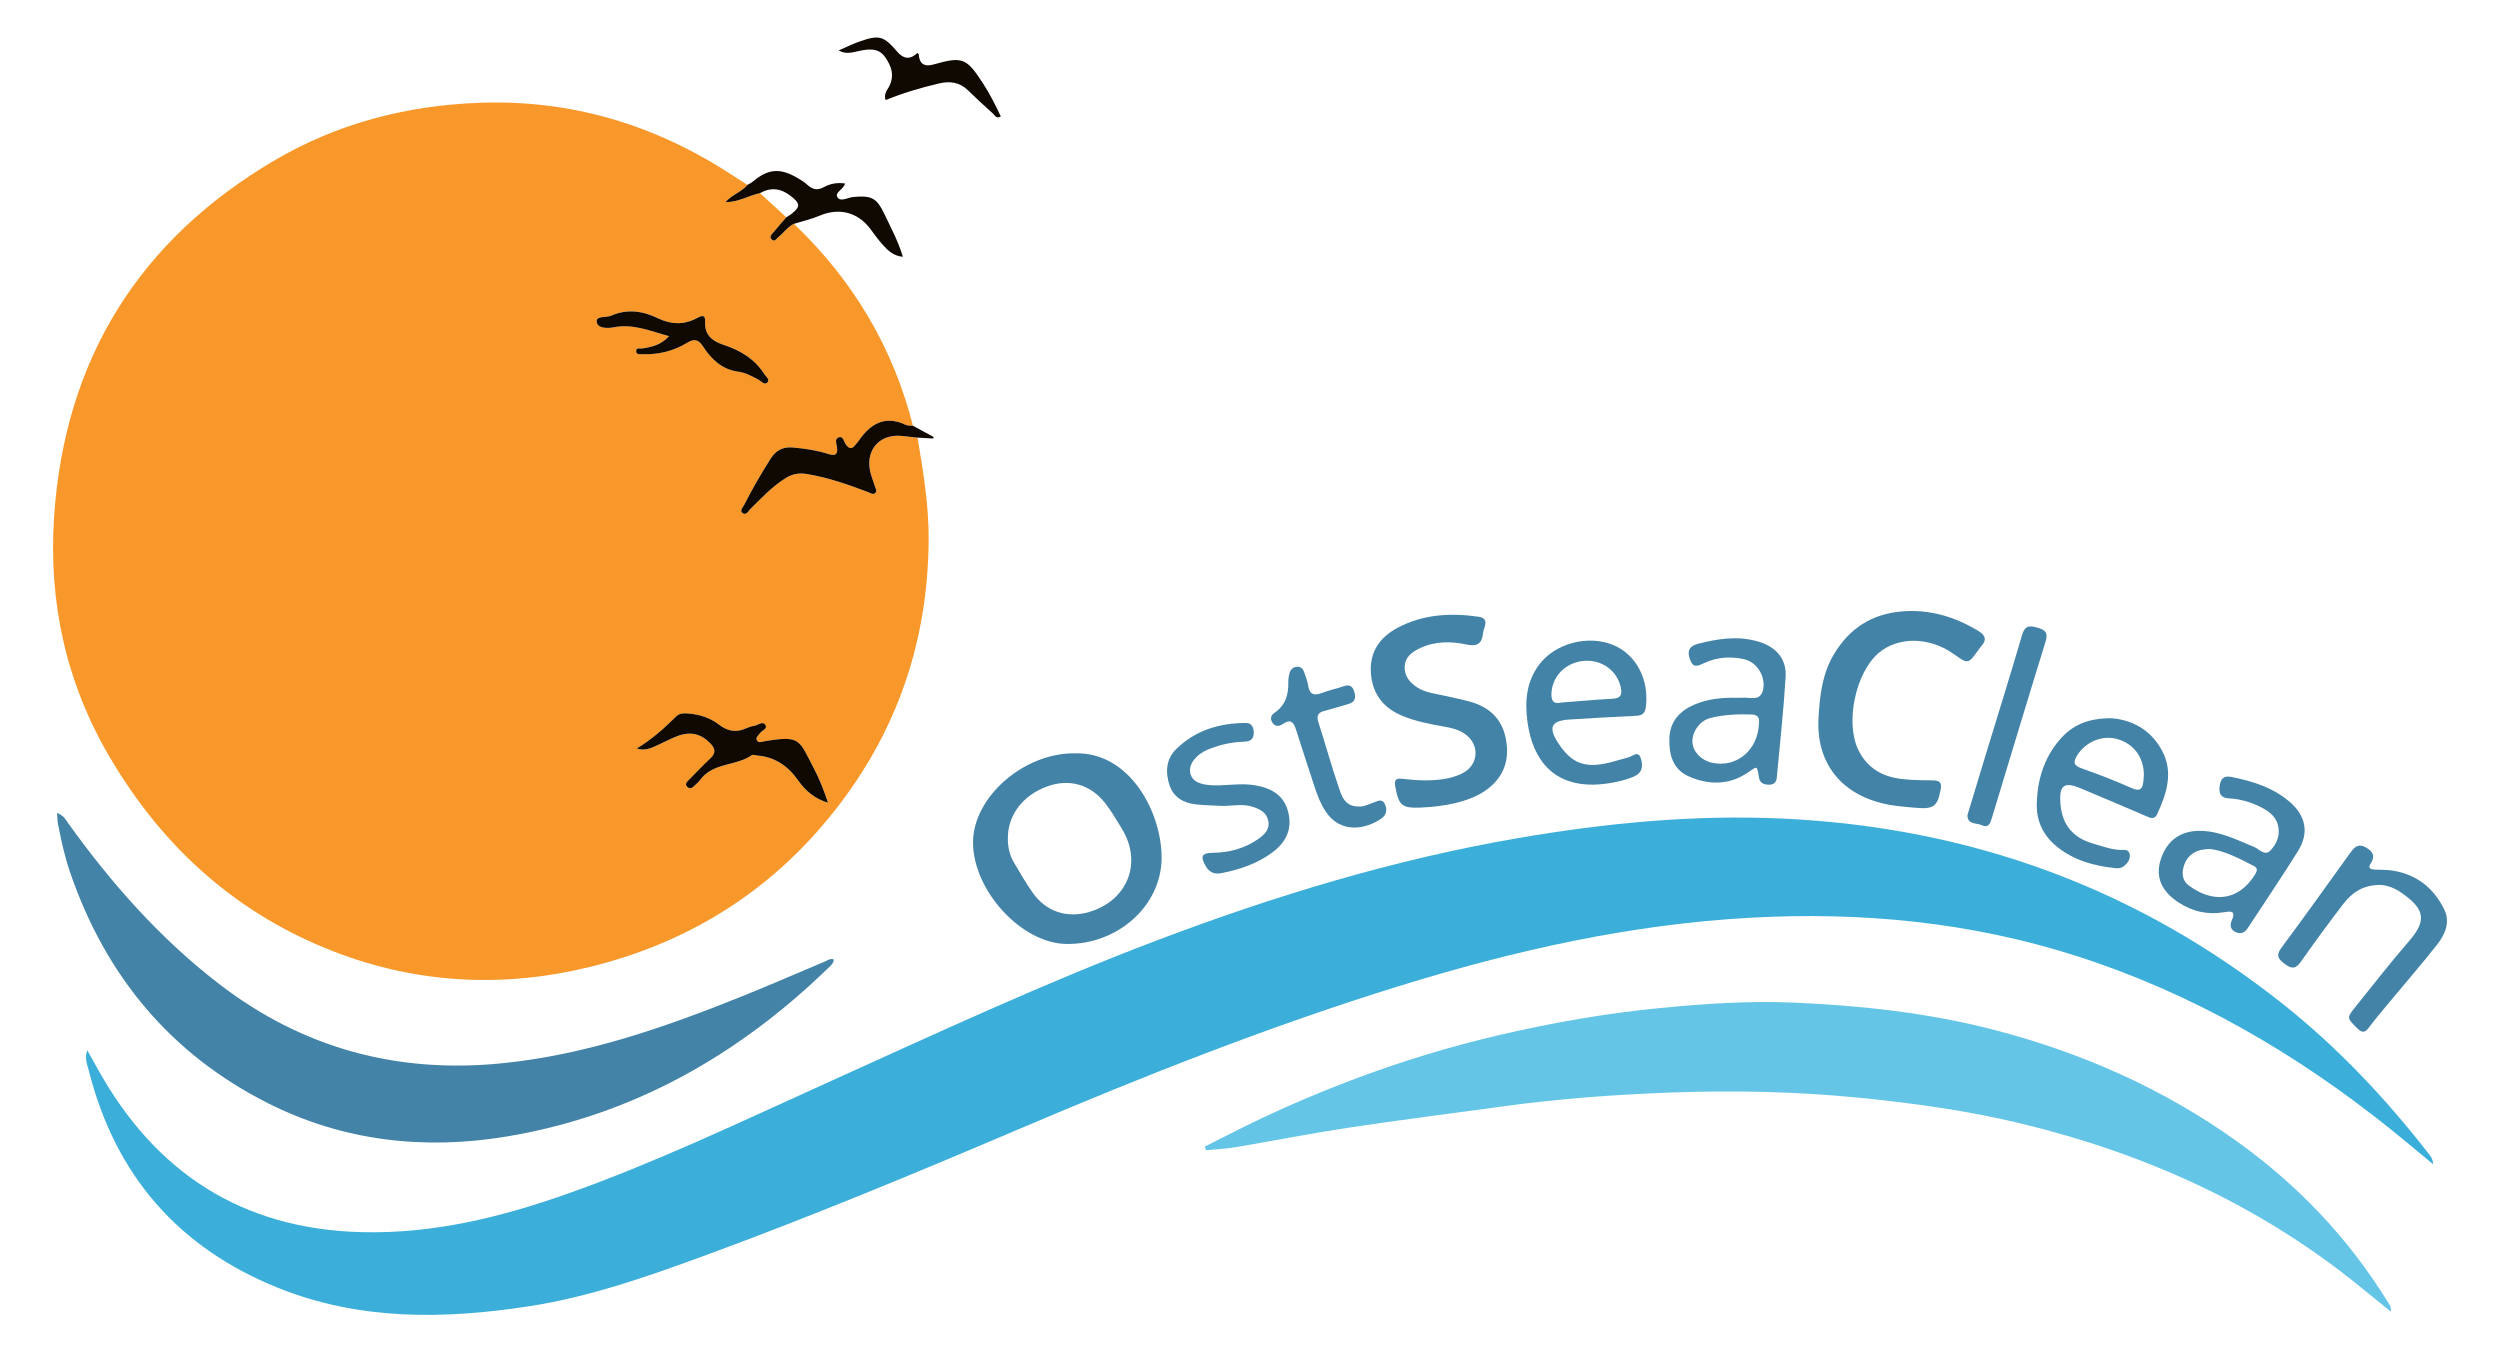
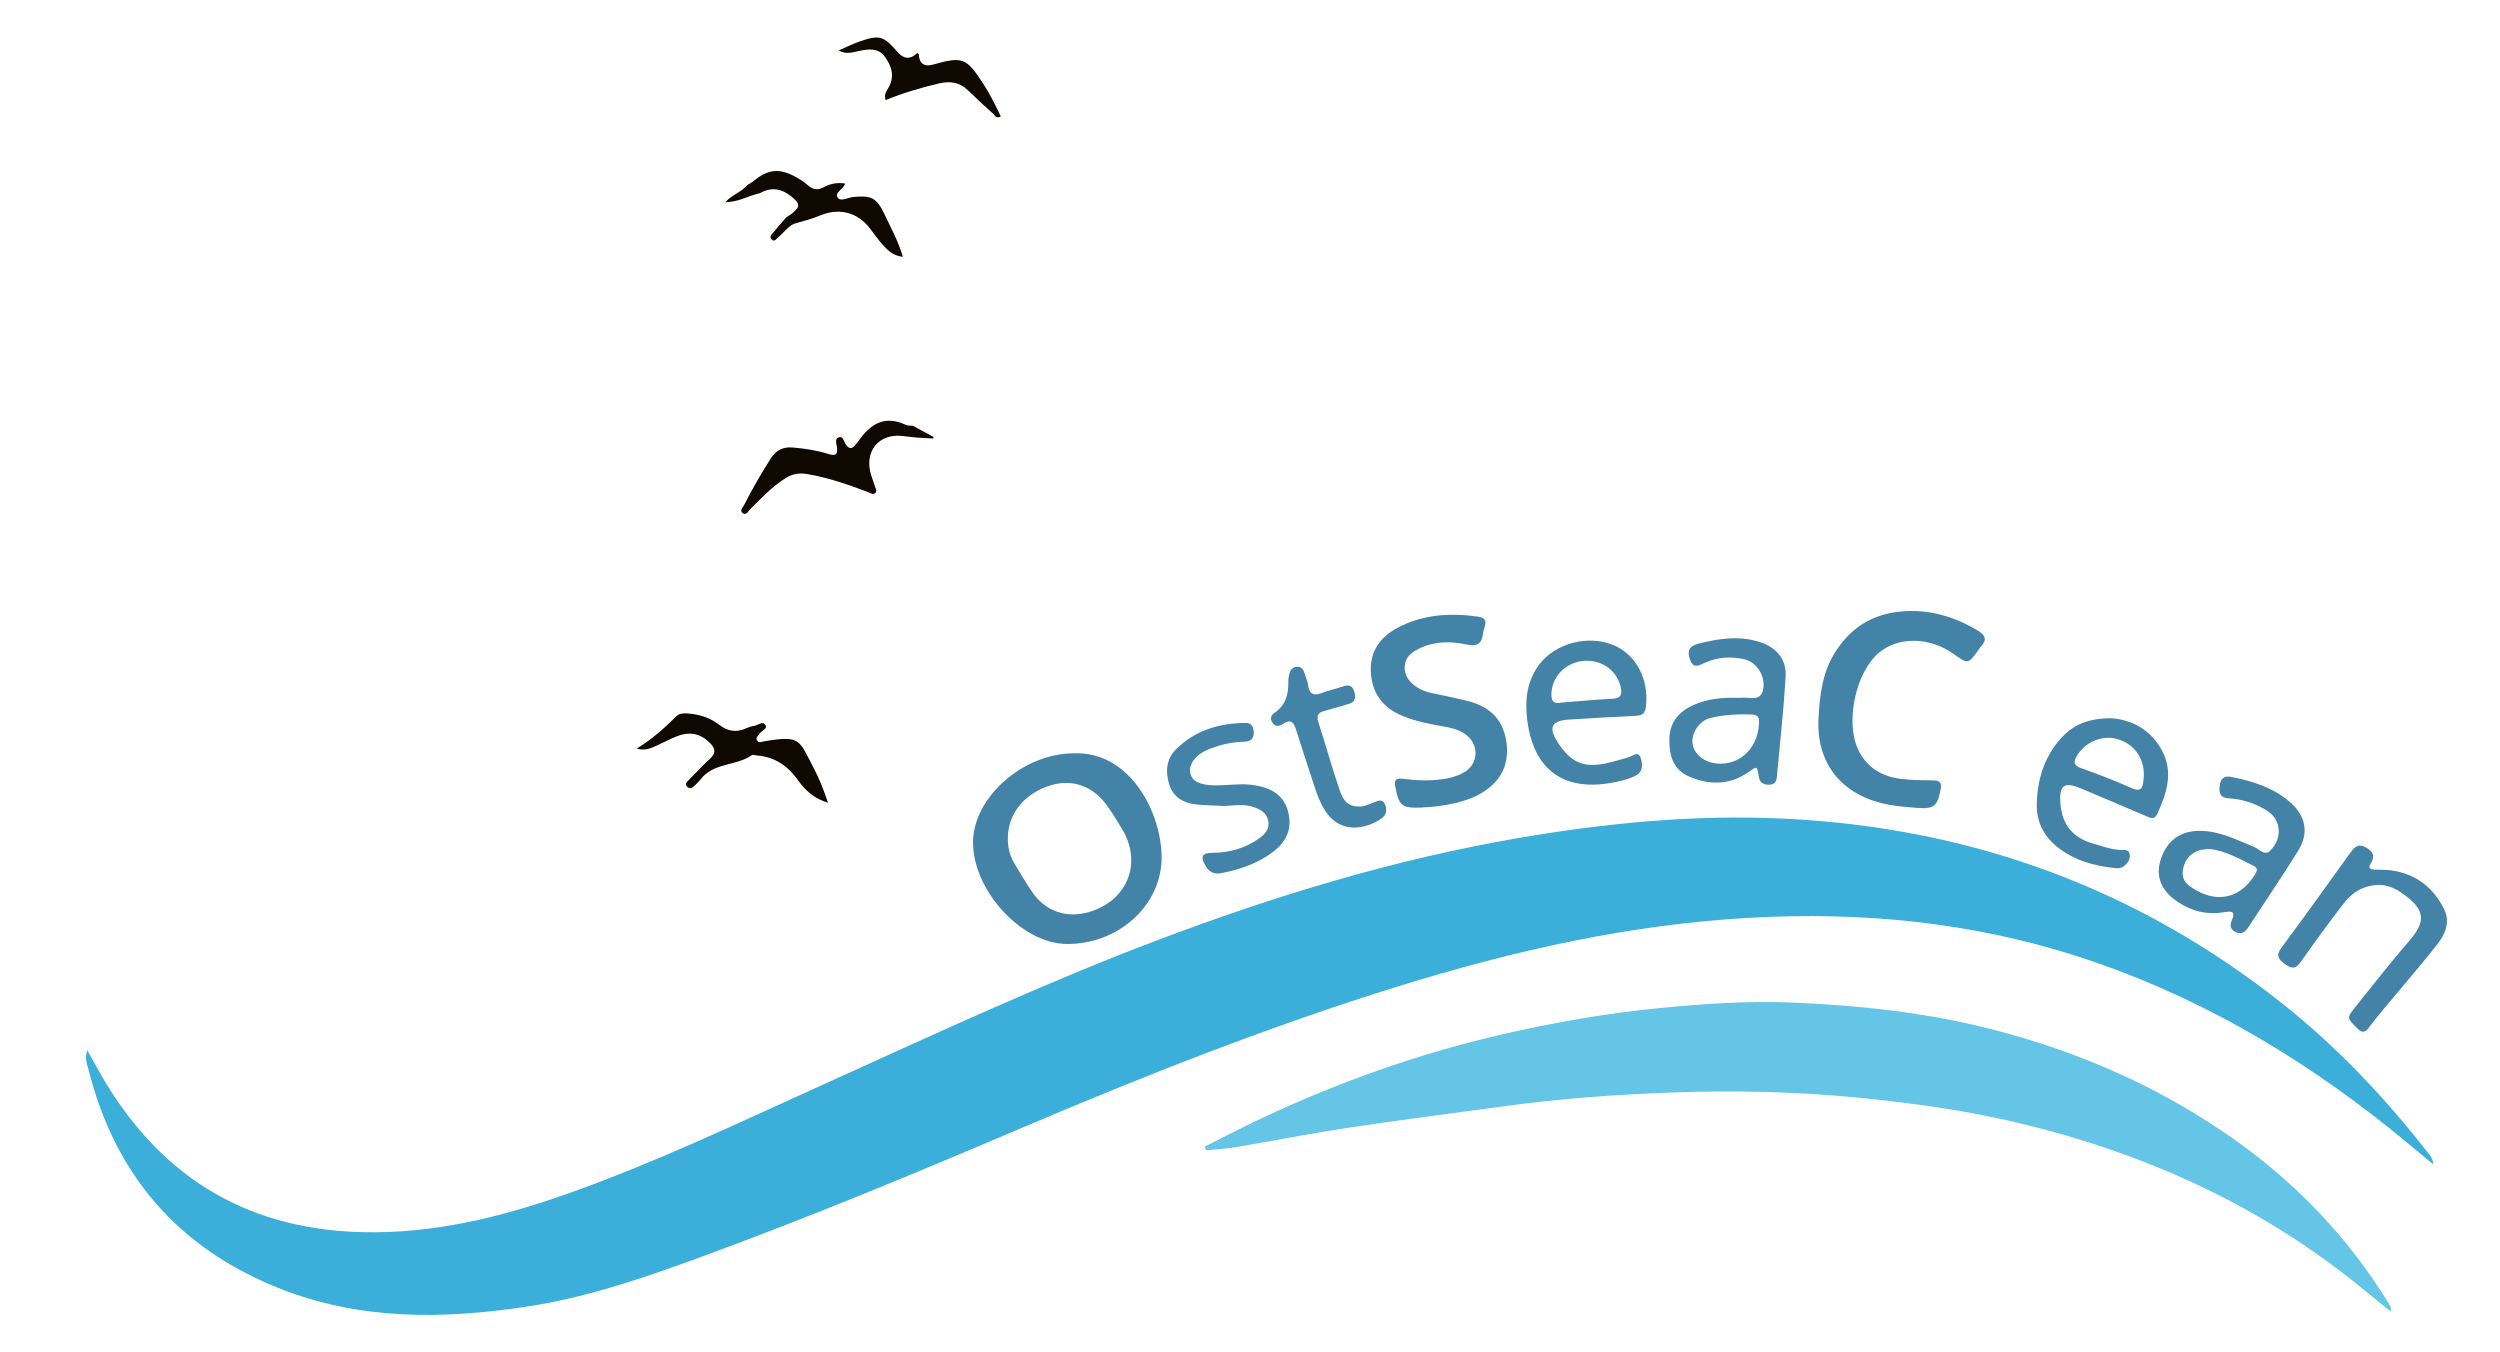
<svg xmlns="http://www.w3.org/2000/svg" id="Ebene_1" viewBox="0 0 1196 647">
  <defs>
    <style>
      .cls-1 {
        fill: #3baed9;
      }

      .cls-2 {
        fill: #4283a7;
      }

      .cls-3 {
        fill: #0f0902;
      }

      .cls-4 {
        fill: #64c5e7;
      }

      .cls-5 {
        fill: #f8982b;
      }
    </style>
  </defs>
-   <path class="cls-5" d="M379.81,107.07c28.11,26.84,47.38,58.89,56.96,96.65-1.15-.13-2.44.03-3.42-.44-10.21-4.82-17.12-.34-22.77,7.89-.37.55-.88,1-1.27,1.54-1.9,2.61-3.41,1.9-4.9-.46-.81-1.29-1.09-3.8-3.24-2.99-1.94.72-1.04,2.96-.79,4.48.58,3.56-.58,4.57-4.03,3.48-5.57-1.77-11.32-2.63-17.13-3.13-4.62-.39-7.98,1.3-10.48,5.25-4.54,7.17-8.81,14.5-12.65,22.07-.63,1.24-2.34,2.82-.94,3.96,1.84,1.49,2.85-.89,3.89-1.92,5.32-5.27,10.44-10.74,16.86-14.74,3.08-1.92,6.23-2.55,9.96-1.95,10.27,1.65,19.95,5.09,29.6,8.74,1.03.39,2.19,1.34,3.23.4,1.07-.97.19-2.18-.14-3.24-.6-1.9-1.35-3.76-1.9-5.68-3.23-11.05,3.69-19.59,14.89-18.41,2.47.26,4.94.55,7.42.82,2.71,16.09,5.38,32.17,5.31,48.57-.24,52.07-17.27,97.97-51.16,137.38-29.47,34.26-66.71,56.29-110.47,67.13-41.43,10.27-82.74,8.19-122.32-7.02-46.52-17.89-81.96-49.41-107.56-92.77-21.25-35.99-29.58-74.61-26.88-115.36,4.99-75.21,40.57-132.55,105.74-170.76,29.66-17.39,62.16-25.9,96.54-27.34,44.78-1.87,85.47,10.41,122.71,34.93,2.22,1.46,4.49,2.87,6.73,4.3-2.73,3.4-7.29,4.58-10.58,8.29,6.39-.05,11.22-3.2,16.59-4.33,4.19,3.85,8.37,7.7,12.56,11.55-2.05,2.38-4.13,4.73-6.12,7.15-.79.96-2.2,2.04-.91,3.39,1.48,1.54,2.27-.33,3.19-1.04,2.6-2.01,4.42-4.92,7.49-6.38ZM304.61,358.09c3.73,1.31,6.73-.1,9.73-1.45,3.19-1.44,6.28-3.12,9.53-4.39,6.38-2.48,11.5-1.21,15.96,3.39,2.44,2.51,2.74,4.63.03,7.18-3.64,3.42-7.08,7.05-10.6,10.61-.86.87-1.64,1.84-.48,2.99,1.01,1,2.1.82,3.08-.14,1.07-1.05,2.27-2.01,3.15-3.2,6.13-8.34,17.15-6.47,24.71-11.81.51-.36,1.61.13,2.44.19,8.62.66,14.88,5.05,19.76,12.01,3.49,4.98,8.05,8.79,14.21,10.57-1.94-5.85-4.13-11.41-6.89-16.67-7.07-13.42-6.03-15.67-23.68-12.69-1.18.2-2.77,1.04-3.51-.66-.55-1.27.74-2.05,1.33-3,.91-1.47,3.94-2.26,2.82-4.13-1.29-2.16-3.54.11-5.36.38-1.3.19-2.62.59-3.82,1.15-4.69,2.17-8.8,1.52-12.94-1.67-4.29-3.31-9.39-4.97-14.84-5.39-2.05-.16-4.18-.16-5.67,1.33-5.76,5.78-11.84,11.14-18.95,15.42ZM320.05,160.8c-3.78,4.17-8.21,5.21-12.85,5.88-1.02.15-2.75-.57-2.87,1.11-.15,2.04,1.73,1.6,2.93,1.64,7.68.26,14.95-1.49,21.47-5.47,3.57-2.19,5.48-1.46,7.63,1.83,4.01,6.15,9.05,10.95,16.89,12.01,3.45.46,6.59,2.24,9.7,3.87,1.33.7,2.78,2.83,4.26,1.15,1.13-1.29-.78-2.64-1.54-3.83-4.61-7.22-11.43-11.39-19.42-14-5.26-1.71-9.27-4.58-8.93-10.99.22-4.25-2.38-2.66-4.18-1.71-6.12,3.21-12.28,2.91-18.25,0-7.44-3.61-14.88-4.65-22.6-1.27-2.4,1.05-7.28-.14-6.83,3.02.46,3.24,5.49,3.03,8.24,2.5,9.15-1.79,17.24,1.78,26.34,4.24Z" />
  <path class="cls-1" d="M1164.07,557.02c-7.3-6.02-13.76-11.48-20.36-16.78-45.36-36.39-94.92-65.18-150.54-82.96-50.6-16.17-102.48-21.13-155.38-18.26-57.78,3.13-113.62,15.72-168.68,32.78-61.8,19.15-121.83,42.87-181.31,68.21-50.23,21.4-100.66,42.35-151.96,61.13-27.05,9.9-54.2,19.38-82.84,23.79-40.7,6.27-80.97,6.85-119.97-8.82-47.72-19.17-77.83-53.88-90.49-103.7-.79-3.1-2.23-6.15-.78-9.94,1.74,3.11,3.47,6.21,5.21,9.32,27.44,49.21,68.72,76.09,125.6,77.66,34.15.95,66.68-6.99,98.59-18.25,41.83-14.77,81.8-33.88,122.15-52.12,53.1-24.02,105.93-48.69,160.49-69.33,56.02-21.2,113.17-38.61,172.28-48.78,42.08-7.23,84.47-11.37,127.3-9.33,89.1,4.24,168.96,33.19,238.93,88.82,26.1,20.75,48.77,44.82,69.23,71.05.99,1.26,2.23,2.45,2.54,5.51Z" />
  <path class="cls-4" d="M576.37,548.52c9.03-4.51,17.98-9.21,27.11-13.5,36.4-17.11,74.14-30.58,113.3-39.74,25.56-5.98,51.41-10.51,77.62-13.06,21.25-2.07,42.48-3.49,63.79-2.56,32.43,1.4,64.59,4.9,96.16,13.13,41.67,10.87,80.43,27.99,115.5,53.02,29.32,20.93,53.76,46.6,72.67,77.38.67,1.09,1.62,2.12,1.23,4.28-4.68-3.79-9.1-7.34-13.49-10.93-48.15-39.51-103.31-64.54-163.53-79.07-25.41-6.13-51.22-9.71-77.23-12.3-30.06-2.98-60.18-3.6-90.28-2.49-26.57.98-53.12,2.91-79.51,6.53-24.86,3.4-49.75,6.55-74.55,10.28-18.07,2.72-36.01,6.29-54.03,9.33-4.66.79-9.42,1-14.14,1.48-.2-.59-.41-1.18-.61-1.77Z" />
-   <path class="cls-2" d="M27.27,388.95c3.21,1.1,4.12,3.16,5.34,4.86,20.69,28.81,43.92,55.16,72.21,76.92,40,30.78,85.11,42.9,134.96,37.98,40.33-3.98,78.2-17.17,115.49-32.19,13.28-5.35,26.39-11.1,39.6-16.63,1.17-.49,2.25-1.51,4-.9-.05,1.99-1.6,3.09-2.8,4.25-43.19,41.83-93.59,70.36-153.24,80.39-39.66,6.67-78.58,2.38-114.84-15.96-46.51-23.53-77.46-60.93-94.37-110.08-2.6-7.56-4.33-15.36-5.84-23.2-.31-1.58-.31-3.22-.51-5.45Z" />
+   <path class="cls-2" d="M27.27,388.95Z" />
  <path class="cls-2" d="M514.04,360.39c26.77-.85,41.82,28.72,41.67,50.18-.16,22.72-20.87,41.3-45.48,41.02-21.5-.24-44.74-25.49-44.73-48.6.01-21.58,24.14-42.76,48.54-42.61ZM482.15,401.12c-.02,4.07.82,7.96,2.88,11.46,2.87,4.86,5.71,9.77,8.94,14.39,6.43,9.2,16.46,12.49,27.2,9.29,18.42-5.49,25.49-23.76,15.43-39.98-2.54-4.09-4.95-8.31-7.91-12.09-7.03-8.97-17.16-11.76-27.63-7.99-11.74,4.22-18.98,13.76-18.91,24.91Z" />
  <path class="cls-2" d="M679.97,386.34c-9.4.36-10.76-.82-12.49-10.16-.55-2.97.27-3.99,3.3-3.62,6.45.78,12.92,1.12,19.41.22,3.51-.49,6.86-1.43,9.94-3.12,7.04-3.87,7.74-12.88,1.5-17.93-3.38-2.74-7.44-3.55-11.56-4.27-6.56-1.15-13.08-2.46-19.27-5.03-9.38-3.9-14.5-10.91-14.99-21.06-.47-9.75,4.44-16.54,12.67-20.96,12.23-6.56,25.39-7.29,38.85-5.37,2.6.37,3.93,1.64,3.06,4.45-.4,1.27-.8,2.56-.96,3.87-.59,4.68-2.92,6.02-7.58,5.02-7.76-1.67-15.56-1.71-22.94,1.91-3.57,1.75-6.65,4.05-6.9,8.43-.27,4.67,2.36,7.78,6.06,10.18,4.19,2.72,9.12,2.98,13.79,4.11,3.72.9,7.49,1.6,11.17,2.6,10.64,2.91,16.53,9.57,17.76,20.36,1.17,10.35-3.15,18.08-11.96,23.4-6.6,3.98-17.18,6.51-28.85,6.96Z" />
  <path class="cls-2" d="M869.93,344.44c.61-12.48,2.05-22.44,7.44-31.47,7.36-12.33,18.05-19.22,32.38-20.46,13.3-1.15,25.33,2.5,36.63,9.28,3.55,2.13,4.24,4.42,1.3,7.52-.34.36-.61.79-.9,1.19-5.28,7.43-5.16,7.3-12.19,2.32-11.72-8.31-26.66-8.25-35.83-.45-11.04,9.4-16.06,33.13-9.81,46.23,4.21,8.82,11.59,13.03,20.93,14.08,4.95.56,9.96.63,14.95.67,3.09.02,4.19,1.03,3.6,4.21-1.54,8.22-3.2,9.59-11.73,8.9-3.65-.3-7.3-.6-10.92-1.13-23.73-3.54-36.74-19.27-35.84-40.88Z" />
  <path class="cls-2" d="M1010.19,343.62c8.71.63,18.34,4.77,24.04,15.3,5.7,10.54,2.31,20.67-2.25,30.58-1.34,2.9-3.48,1.69-5.5.83-10.41-4.43-20.81-8.9-31.25-13.26-7.87-3.29-10.2-1.25-9.53,7.36.8,10.32,6.11,16.47,15.9,19.23,4.16,1.17,8.2,2.74,12.59,2.94,1.74.08,4.11-.49,4.63,1.87.55,2.47-.93,4.46-2.84,5.97-1.08.85-2.44,1.04-3.8.9-10.27-1.04-20.03-3.7-28.18-10.32-6.41-5.2-9.83-12.09-9.61-20.49.3-11.47,3.44-21.96,11.1-30.79,5.78-6.65,13.01-10.18,24.68-10.13ZM1025.64,370.9c.02-8.67-4.93-15.19-12.87-17.38-7.07-1.95-15.02,1.39-19.01,7.77-1.88,3.02-2.05,4.81,1.92,6.22,8.16,2.9,16.26,6.01,24.16,9.54,4.41,1.97,5.21-.1,5.6-3.57.11-.99.14-1.99.18-2.57Z" />
  <path class="cls-2" d="M762.29,375.38c-17.89.28-29.03-10.41-31.6-30.45-1.24-9.67-.44-18.9,5.73-27.08,7.57-10.03,23.05-14.23,35.18-9.35,11.03,4.44,17.33,16.39,15.82,29.46-.36,3.09-1.5,4.33-4.62,4.47-10.64.47-21.27,1.15-31.9,1.78-8.74.52-10.35,3.72-5.61,11.03,6.3,9.72,12.51,12.33,23.72,9.8,3.4-.76,6.72-1.89,10.11-2.75,1.97-.5,4.55-3.34,5.79.33,1.05,3.11,1.23,6.63-2.71,8.61-4.22,2.12-12.92,4.03-19.9,4.15ZM746.89,336.11c8.06-.62,16.33-1.39,24.62-1.84,3.59-.2,4.59-1.65,3.95-5.05-1.53-8.08-8.85-13.66-17.44-13.08-8.8.59-15.53,7.31-15.81,15.58-.11,3.29.69,5.28,4.69,4.4Z" />
  <path class="cls-2" d="M1052.83,397.49c9.28.15,17.33,4.33,25.63,7.74,2.43,1,4.99,4.4,7.58,1.76,3.18-3.22,4.99-7.51,3.71-12.35-1.02-3.83-3.83-6.17-7.13-7.96-5.04-2.74-10.43-4.41-16.18-4.73-3.55-.2-4.99-1.75-4.6-5.46.38-3.7,1.74-5.59,5.68-4.8,10.05,2.03,19.71,4.98,27.72,11.79,7.83,6.66,9.58,14.87,4.16,23.6-7.73,12.45-16.01,24.55-24.01,36.83-1.52,2.33-3.45,3.13-5.94,1.97-2.46-1.14-2.74-3.34-1.77-5.51,2.12-4.77-.43-4.5-3.83-3.94-7.91,1.31-15.18-.4-21.87-4.86-7.91-5.27-10.81-11.98-8.42-19.94,2.82-9.41,9.56-14.35,19.29-14.15ZM1057.41,406.18c-6.44-.12-10.66,2.59-12.43,7.41-1.36,3.71-1.19,7.54,2.1,10,10.85,8.13,23.51,8.17,31.82-5.38.85-1.39,1.34-2.88-.48-3.82-7.06-3.66-14.11-7.37-21-8.22Z" />
  <path class="cls-2" d="M831.29,333.81c.67,0,1.34.06,2-.01,3.78-.43,8.98,2.17,10.21-4.06,1.22-6.23-3.05-12.99-9.02-14.35-6.48-1.47-12.97-1.05-19.06,1.76-3.01,1.39-5.38,2.79-6.96-1.71-1.44-4.09-.29-6.37,3.82-7.43,9.45-2.44,18.95-3.94,28.58-1.17,8.75,2.51,13.9,8.3,13.38,16.98-.96,16.11-2.77,32.17-4.23,48.25-.23,2.5-1.73,3.42-4.08,3.32-2.42-.1-4.04-.9-4.48-3.65-.9-5.69-.74-5.28-5.31-2.15-8.84,6.05-18.51,6.04-28.06,1.92-7.86-3.39-9.68-10.52-9.45-18.27.23-7.86,4.68-12.93,11.62-16.01,6.7-2.97,13.81-3.57,21.03-3.4ZM841.5,345.99c.17-1.6.24-4.07-3.5-4.19-6.68-.21-13.34.08-19.83,1.7-5.03,1.26-8.82,6.77-8.51,11.62.29,4.56,4.13,8.58,9.33,9.76,11.51,2.62,22.06-5.77,22.51-18.9Z" />
  <path class="cls-2" d="M1138.11,423.34c-8.31.24-13.27,4.12-17.21,9.27-6.88,8.99-13.59,18.12-20.09,27.38-2.38,3.39-4.27,3.78-7.6,1.28-3.12-2.34-4.67-3.99-1.77-7.88,11.03-14.83,21.77-29.88,32.56-44.89,1.95-2.72,3.75-5.28,7.65-3.18,3.54,1.9,4.9,4.23,2.34,8.01-1.35,2,.2,2.6,1.95,2.68,2.66.13,5.35.03,7.98.39,11.85,1.61,20.28,8.24,25.42,18.71,2.97,6.04.4,11.95-3.41,16.77-7.84,9.93-16.15,19.49-24.23,29.22-2.87,3.46-5.75,6.92-8.44,10.52-1.83,2.43-3.21,2.65-5.51.36-5-5-5.2-4.94-.84-10.38,8.44-10.52,16.74-21.17,25.57-31.36,8.39-9.7,8.05-15.32-4.33-23.62-3.36-2.25-7.25-3.32-10.01-3.29Z" />
  <path class="cls-2" d="M585.56,385.58c-4.48-.24-8.99-.27-13.45-.76-5.86-.64-10.68-3.36-12.61-9.16-2.04-6.15-1.71-12.44,3.17-17.26,9.15-9.04,20.62-12.44,33.23-12.54,2.78-.02,3.74,1.84,3.89,4.24.16,2.75-1.04,4.56-3.96,4.67-5.2.19-10.27.98-15.17,2.79-.94.35-1.9.62-2.82,1.02-5.8,2.5-9.17,6.95-8.44,11.1.71,4.05,4.6,5.97,11.79,6.04,6.48.06,12.94-1.15,19.44,0,7.82,1.39,13.8,4.8,15.74,13.16,1.9,8.21-1.4,14.3-7.82,19.03-7.26,5.35-15.61,8.11-24.35,9.82-3.3.65-5.8-.5-7.5-3.55-2.57-4.6-1.76-6.15,3.6-6.2,7.87-.08,15.17-2.08,21.64-6.6,2.91-2.03,5.59-4.48,4.82-8.61-.75-3.98-3.85-5.6-7.29-6.75-4.56-1.52-9.25-.6-13.9-.45Z" />
  <path class="cls-2" d="M650.41,385.84c2.01.14,4.26-1.03,6.6-1.86,1.96-.7,4.2-2.19,5.55.77,1.16,2.55.7,5.14-1.58,6.74-7.57,5.33-19.65,7.51-26.8-3.3-2.4-3.62-3.95-7.69-5.3-11.81-3.01-9.17-6.02-18.33-8.93-27.53-1.06-3.37-2.57-4.97-6.05-2.62-1.79,1.21-3.67,1.74-5.18-.53-1.31-1.96-.62-3.59,1.06-4.74,5.24-3.58,6.69-8.74,6.55-14.7-.03-1.31.18-2.67.5-3.95.48-1.94,1.7-3.29,3.82-3.34,1.99-.04,2.9,1.33,3.42,3.06.58,1.91,1.46,3.78,1.71,5.73.62,4.68,3.02,5.18,6.94,3.66,3.25-1.26,6.72-1.94,10-3.1,2.87-1.02,4.39-.12,5.2,2.71.81,2.85.37,4.89-2.82,5.76-3.85,1.06-7.65,2.32-11.51,3.3-3.15.8-3.85,2.38-2.86,5.47,3.31,10.29,6.18,20.73,9.66,30.96,1.5,4.4,2.99,9.54,10,9.32Z" />
  <path class="cls-3" d="M438.96,209.38c-2.47-.27-4.94-.56-7.42-.82-11.2-1.18-18.12,7.36-14.89,18.41.56,1.91,1.31,3.77,1.9,5.68.33,1.06,1.21,2.27.14,3.24-1.05.94-2.2,0-3.23-.4-9.65-3.64-19.34-7.09-29.6-8.74-3.73-.6-6.88.03-9.96,1.95-6.43,4-11.55,9.48-16.86,14.74-1.04,1.03-2.05,3.42-3.89,1.92-1.4-1.14.32-2.72.94-3.96,3.83-7.57,8.11-14.9,12.65-22.07,2.5-3.94,5.87-5.64,10.48-5.25,5.82.5,11.57,1.36,17.13,3.13,3.45,1.1,4.61.08,4.03-3.48-.25-1.51-1.15-3.75.79-4.48,2.15-.8,2.43,1.7,3.24,2.99,1.48,2.35,2.99,3.07,4.9.46.39-.54.9-.99,1.27-1.54,5.64-8.24,12.56-12.72,22.77-7.89.99.47,2.27.31,3.42.44,3.28,1.77,6.56,3.54,9.83,5.31-.06.26-.11.52-.17.77-2.49-.14-4.99-.28-7.48-.43Z" />
-   <path class="cls-2" d="M941.22,389.96c2.95-9.73,5.83-19.29,8.74-28.84,5.82-19.1,11.8-38.16,17.39-57.33,1.35-4.63,3.61-4.57,7.37-3.52,3.78,1.06,5.18,2.47,3.88,6.68-8.67,28-17.1,56.07-25.61,84.11-.75,2.46-1.45,5.3-4.95,3.69-2.51-1.15-6.84-.12-6.82-4.79Z" />
  <path class="cls-3" d="M363.6,92.4c-5.37,1.13-10.2,4.28-16.59,4.33,3.3-3.7,7.85-4.89,10.58-8.29.84-.51,1.76-.92,2.5-1.54,7.51-6.22,13.06-6.69,21.58-1.68,1.57.92,3.15,1.91,4.49,3.13,2.47,2.24,4.74,2.95,8,1.16,2.95-1.62,6.41-2.31,10.09-1.72-.64,2.88-5.2,4.23-3.54,6.69,1.47,2.19,4.92,0,7.47-.24,8.72-.83,11.23.39,14.93,8.19,3.1,6.53,6.58,12.91,8.83,20.42-4.54-.42-7.13-3-9.53-5.64-2.23-2.45-4.15-5.19-6.16-7.84-6.05-7.96-14.95-10.1-24.15-6.19-3.93,1.67-8.18,2.62-12.29,3.89-3.07,1.46-4.9,4.37-7.49,6.38-.92.71-1.71,2.58-3.19,1.04-1.29-1.35.12-2.43.91-3.39,1.99-2.42,4.08-4.77,6.12-7.15.82-.53,1.71-.99,2.47-1.6,4.28-3.41,4.26-4.89.01-8.33-4.67-3.78-9.63-4.73-15.04-1.63Z" />
  <path class="cls-3" d="M401.21,24.12c3.32-1.43,6.57-3.05,9.98-4.25,9.5-3.34,11.55-2.71,18.14,4.97q4.53,5.28,9.49.53c.24.17.69.33.7.52q.38,6.84,7,4.97c13.89-3.93,15.8-3.2,23.63,8.83,3.33,5.12,6.06,10.52,8.64,16.04-2.24,1.18-2.79-.5-3.64-1.28-4.06-3.69-8.12-7.37-12.03-11.21-3.99-3.92-8.6-4.54-13.81-3.34-8.71,2.02-17.26,4.56-25.62,7.99-.93-2.62.43-4.36,1.35-5.94,3.16-5.46,1.48-10.38-1.73-14.82-3.09-4.28-7.73-3.73-12.31-2.76-3.14.67-6.3,1.81-9.78-.26Z" />
  <path class="cls-3" d="M304.61,358.09c7.11-4.28,13.18-9.64,18.95-15.42,1.49-1.49,3.62-1.49,5.67-1.33,5.45.42,10.55,2.08,14.84,5.39,4.14,3.19,8.25,3.84,12.94,1.67,1.2-.55,2.52-.96,3.82-1.15,1.82-.26,4.07-2.54,5.36-.38,1.12,1.87-1.91,2.66-2.82,4.13-.59.95-1.88,1.73-1.33,3,.74,1.71,2.33.86,3.51.66,17.64-2.99,16.61-.73,23.68,12.69,2.77,5.25,4.95,10.82,6.89,16.67-6.16-1.78-10.72-5.6-14.21-10.57-4.88-6.96-11.14-11.35-19.76-12.01-.83-.06-1.93-.55-2.44-.19-7.57,5.35-18.58,3.47-24.71,11.81-.88,1.19-2.08,2.15-3.15,3.2-.98.96-2.07,1.14-3.08.14-1.16-1.15-.38-2.12.48-2.99,3.51-3.55,6.95-7.19,10.6-10.61,2.71-2.54,2.41-4.66-.03-7.18-4.46-4.6-9.58-5.87-15.96-3.39-3.25,1.26-6.34,2.94-9.53,4.39-3,1.36-6.01,2.76-9.73,1.45Z" />
-   <path class="cls-3" d="M320.05,160.8c-9.11-2.46-17.19-6.03-26.34-4.24-2.75.54-7.78.74-8.24-2.5-.45-3.16,4.43-1.97,6.83-3.02,7.72-3.38,15.16-2.34,22.6,1.27,5.97,2.9,12.13,3.21,18.25,0,1.8-.95,4.41-2.54,4.18,1.71-.34,6.41,3.68,9.27,8.93,10.99,7.99,2.61,14.81,6.77,19.42,14,.76,1.18,2.67,2.54,1.54,3.83-1.48,1.68-2.93-.45-4.26-1.15-3.11-1.63-6.25-3.41-9.7-3.87-7.84-1.05-12.88-5.86-16.89-12.01-2.15-3.29-4.05-4.02-7.63-1.83-6.52,3.99-13.79,5.74-21.47,5.47-1.2-.04-3.08.39-2.93-1.64.12-1.68,1.85-.96,2.87-1.11,4.64-.67,9.07-1.71,12.85-5.88Z" />
</svg>